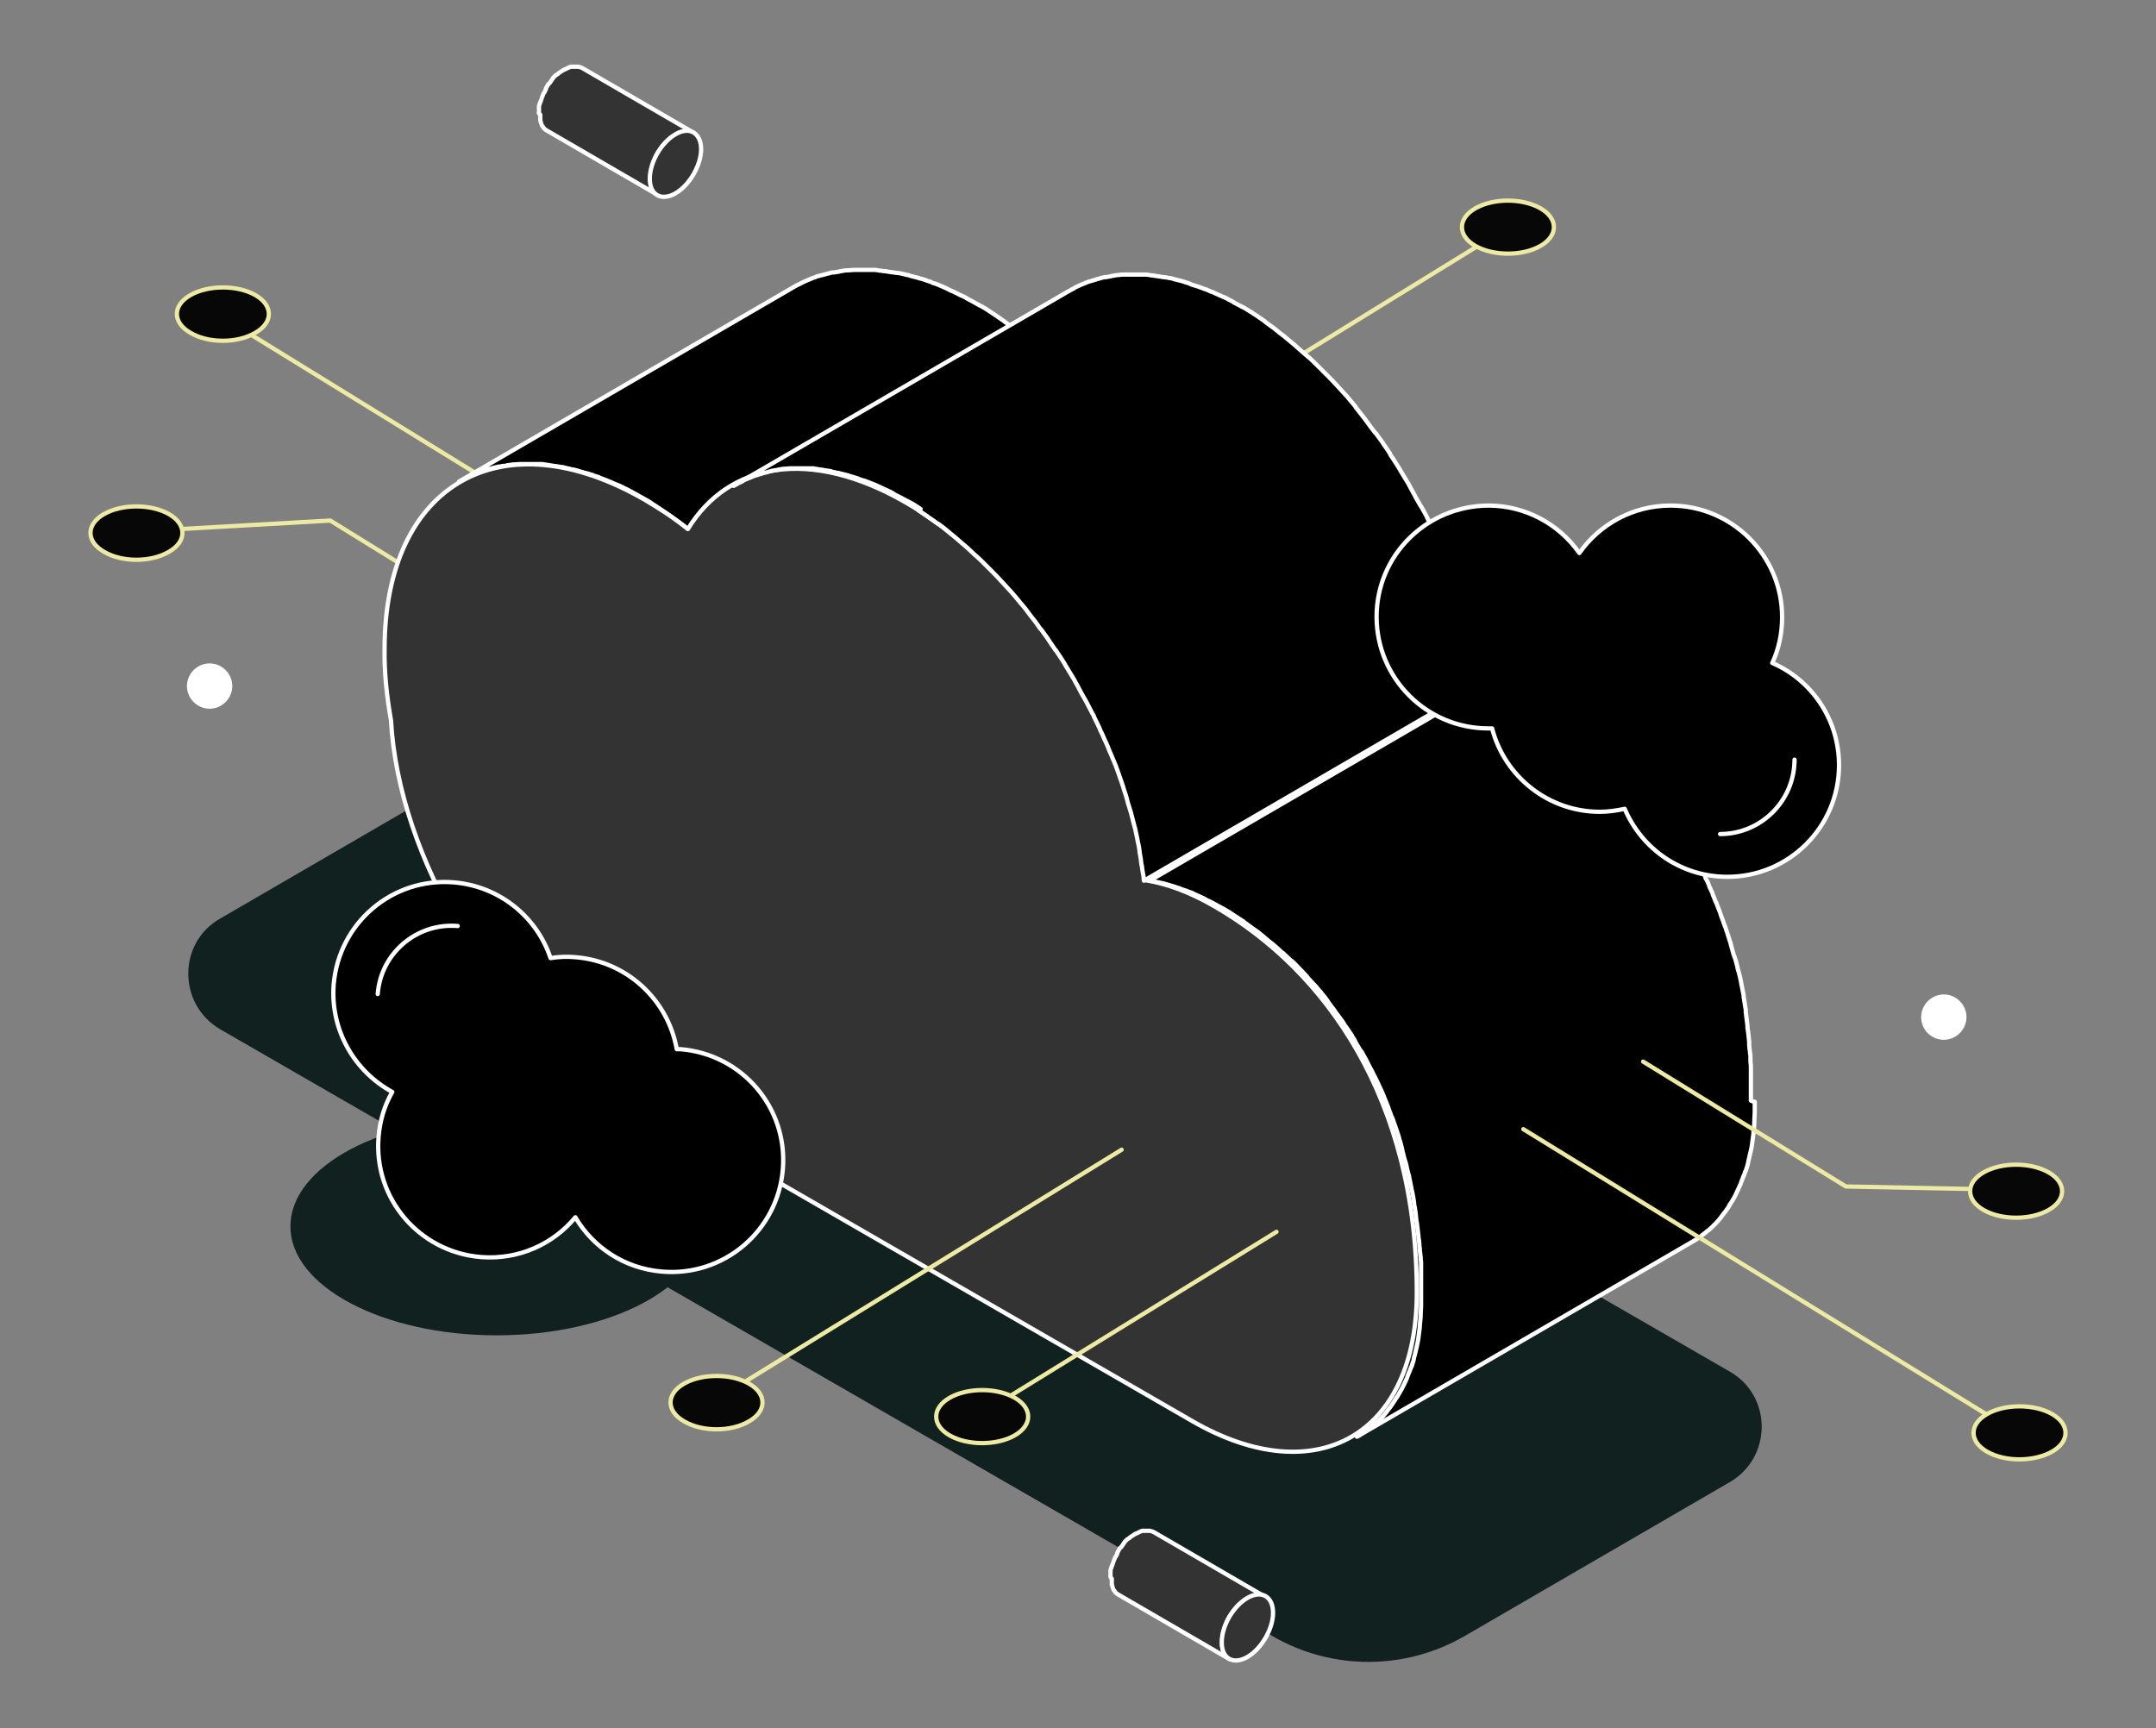
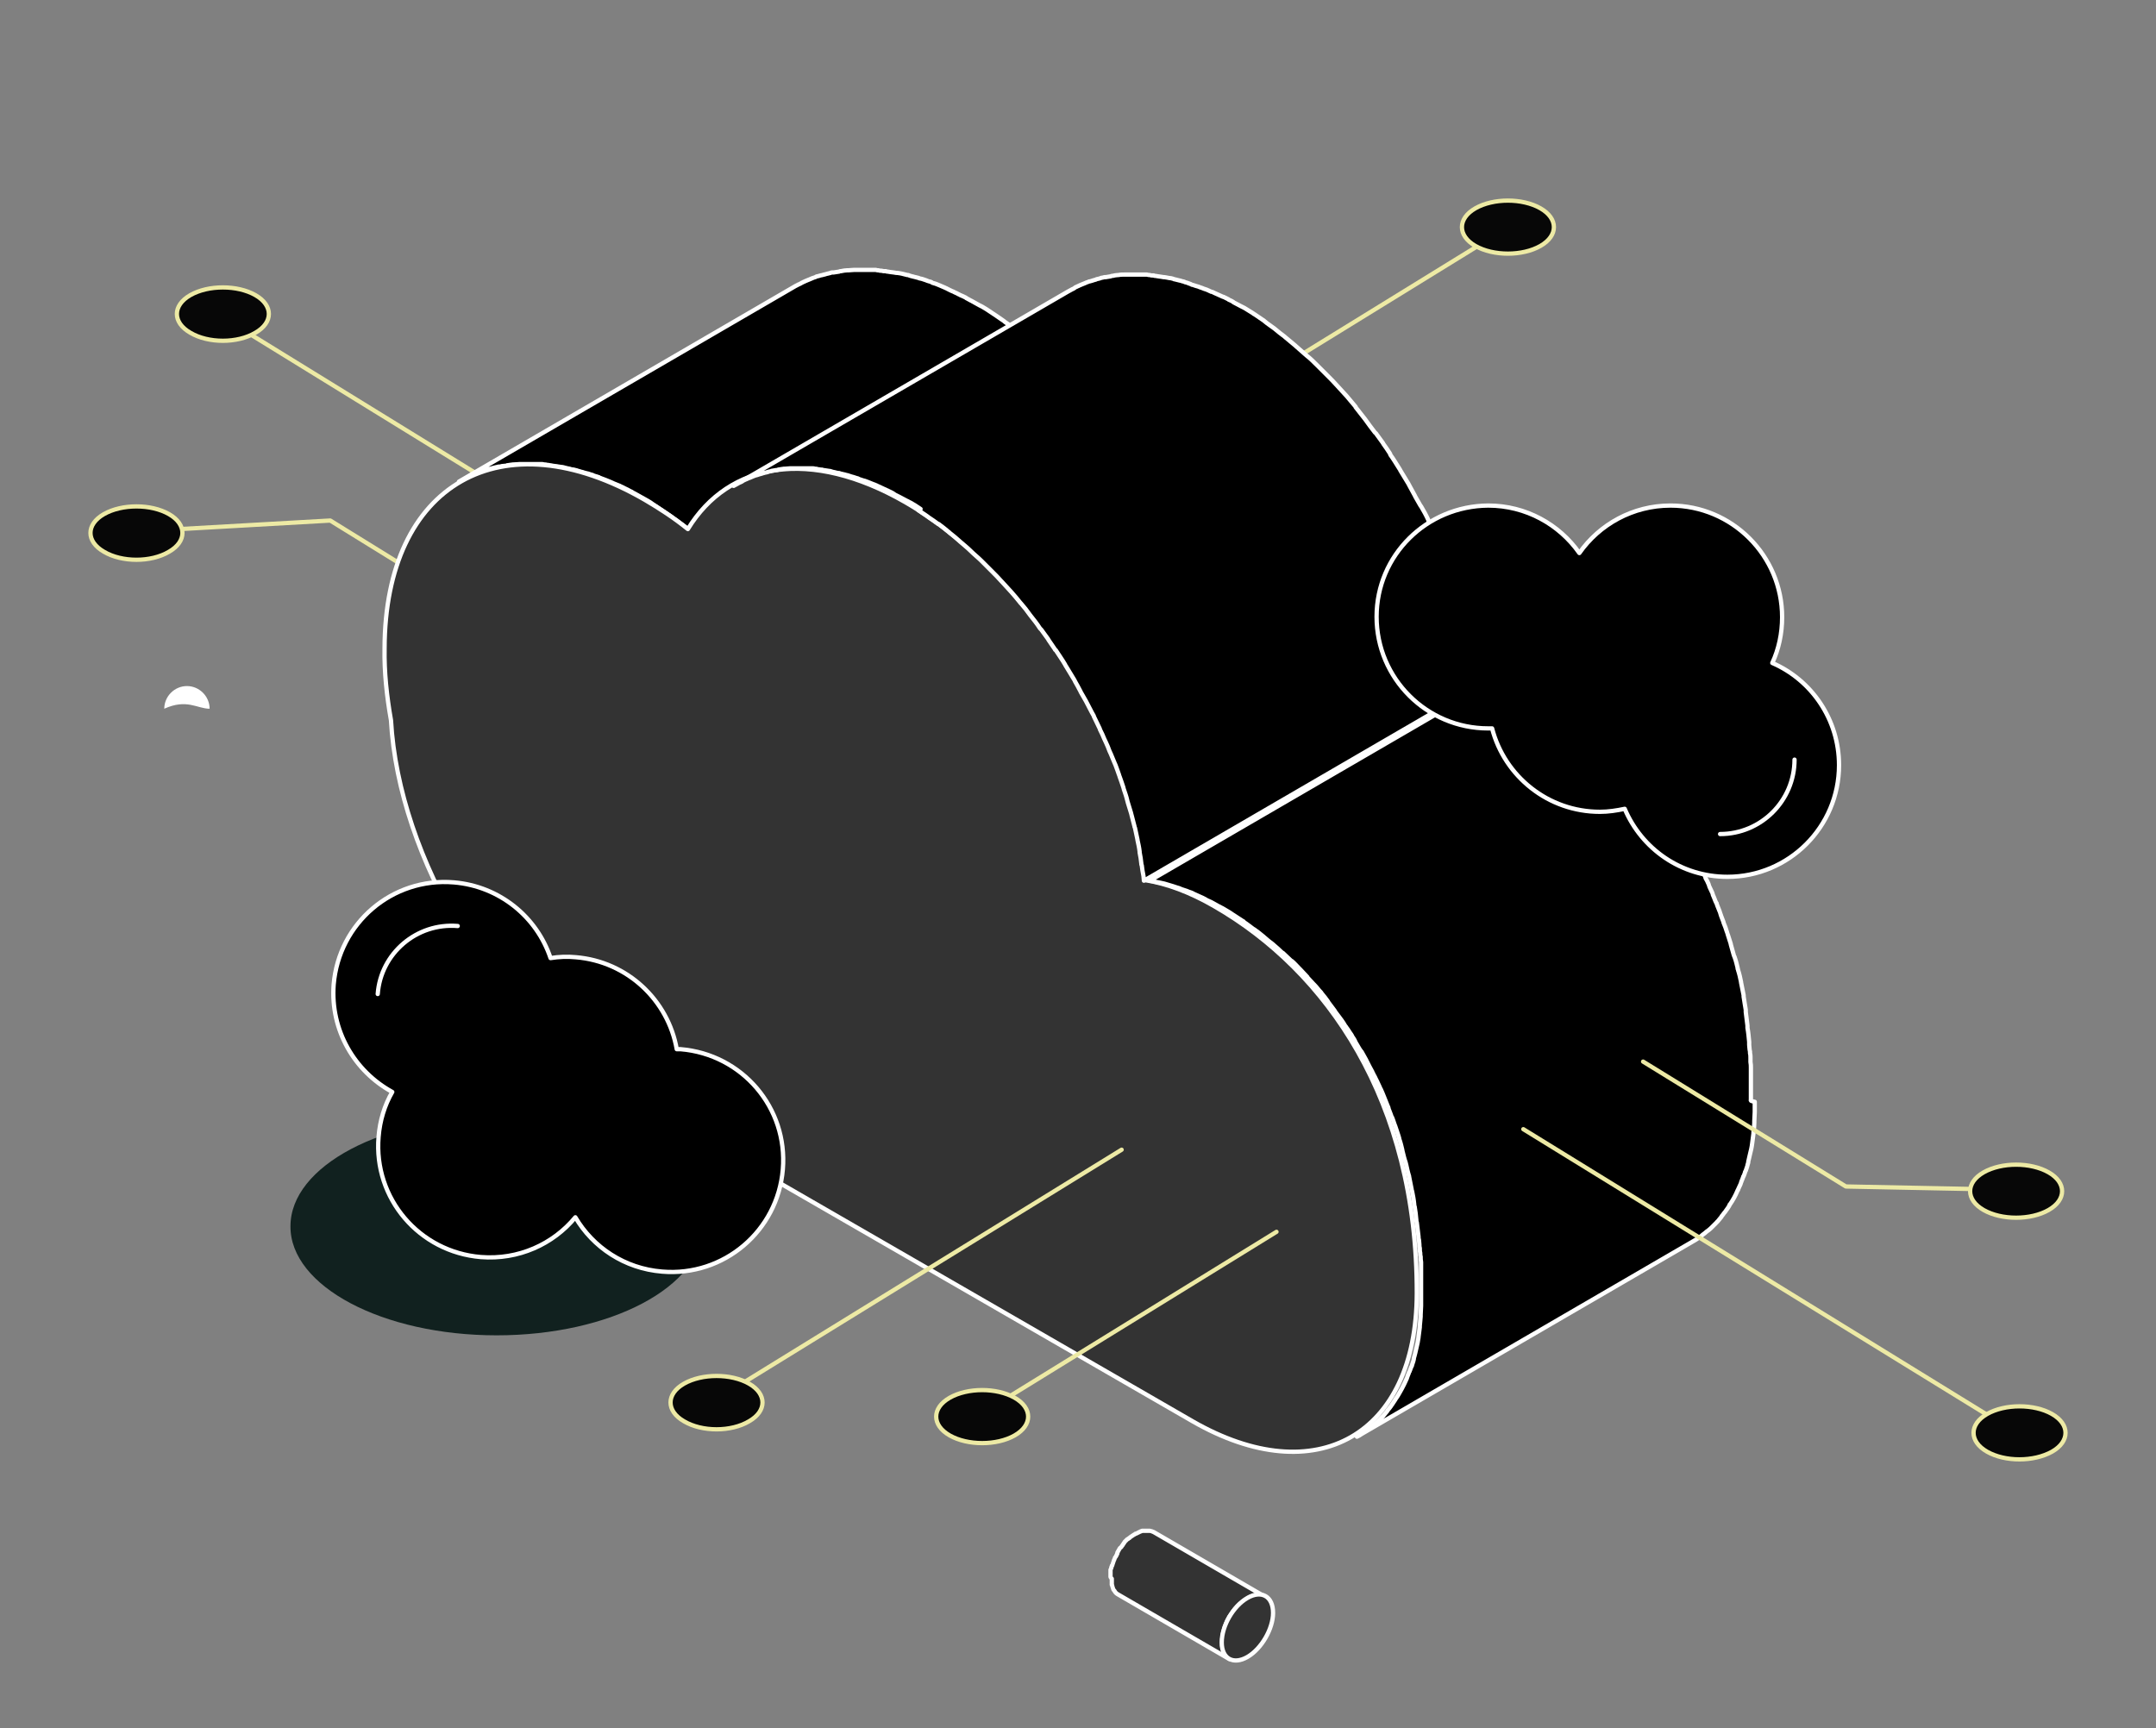
<svg xmlns="http://www.w3.org/2000/svg" version="1.1" id="Layer_1" x="0px" y="0px" viewBox="0 0 504 404" style="enable-background:new 0 0 504 404;" xml:space="preserve">
  <rect x="0" y="0" width="504" height="404" fill="#808080" stroke="none" />
  <style type="text/css">
	.st0{fill:none;stroke:#EDEAA5;stroke-linecap:round;stroke-linejoin:round;}
	.st1{fill:#070707;stroke:#EDEAA5;stroke-linecap:round;stroke-linejoin:round;}
	.st2{fill:#11211F;}
	.st3{stroke:#FFFFFF;stroke-linecap:round;stroke-linejoin:round;}
	.st4{fill:#333333;stroke:#FFFFFF;stroke-linecap:round;stroke-linejoin:round;}
	.st5{fill:none;stroke:#FFFFFF;stroke-linecap:round;stroke-linejoin:round;}
	.st6{fill:#FFFFFF;}
</style>
  <g>
    <path class="st0" d="M124.6,151l-47.4-29.3l-35.2,2" />
    <path class="st1" d="M39.5,129c4.2-2.4,4.2-6.4,0-8.8c-4.2-2.4-11-2.4-15.2,0c-4.2,2.4-4.2,6.4,0,8.8   C28.5,131.5,35.3,131.5,39.5,129z" />
    <path class="st0" d="M56.8,77.1l154.2,95" />
    <path class="st1" d="M59.7,77.8c4.2-2.4,4.2-6.4,0-8.8c-4.2-2.4-11-2.4-15.2,0c-4.2,2.4-4.2,6.4,0,8.8   C48.7,80.3,55.5,80.3,59.7,77.8z" />
-     <path class="st2" d="M51.4,214.8l62-36c13.8-8,30.9-8.1,44.8-0.1l246.2,142c9.9,5.7,9.9,20,0,25.8l-62,36   c-13.8,8-30.9,8.1-44.8,0.1l-246.2-142C41.6,234.8,41.5,220.5,51.4,214.8L51.4,214.8z" />
    <path class="st2" d="M116.1,312.2c26.6,0,48.2-11.4,48.2-25.5c0-14.1-21.6-25.5-48.2-25.5c-26.6,0-48.2,11.4-48.2,25.5   C67.8,300.7,89.4,312.2,116.1,312.2z" />
    <path class="st3" d="M238.9,78.2c-0.6-0.4-1.1-0.9-1.7-1.3c-0.1-0.1-0.2-0.2-0.4-0.3c-0.5-0.4-1-0.7-1.4-1   c-0.3-0.2-0.6-0.4-0.8-0.6c-0.1-0.1-0.2-0.1-0.3-0.2c-0.4-0.3-0.9-0.6-1.3-0.9c-0.3-0.2-0.6-0.4-0.9-0.6c-0.1-0.1-0.2-0.1-0.3-0.2   c-0.4-0.3-0.8-0.5-1.2-0.8c-0.3-0.2-0.7-0.4-1-0.6c-0.2-0.1-0.4-0.2-0.6-0.3c-0.6-0.3-1.2-0.7-1.8-1c0,0-0.1-0.1-0.2-0.1   c-0.4-0.2-0.7-0.4-1.1-0.6c0,0-0.1,0-0.1-0.1c-0.4-0.2-0.8-0.4-1.3-0.6c0,0-0.1,0-0.2-0.1c-0.1-0.1-0.3-0.1-0.4-0.2   c-0.3-0.2-0.7-0.3-1-0.5c-0.2-0.1-0.3-0.1-0.5-0.2c-0.1-0.1-0.3-0.1-0.4-0.2c-0.2-0.1-0.4-0.2-0.6-0.3c-0.1-0.1-0.3-0.1-0.4-0.2   c-0.5-0.2-0.9-0.4-1.4-0.6c-0.5-0.2-0.9-0.4-1.4-0.5c-0.1,0-0.3-0.1-0.4-0.2c-0.2-0.1-0.4-0.2-0.6-0.2c-0.1,0-0.2-0.1-0.3-0.1   c-0.2-0.1-0.3-0.1-0.5-0.2c-0.3-0.1-0.6-0.2-0.9-0.3c-0.2,0-0.3-0.1-0.5-0.1c-0.1,0-0.1,0-0.2-0.1c-0.3-0.1-0.5-0.1-0.8-0.2   c-0.1,0-0.3-0.1-0.4-0.1c-0.4-0.1-0.9-0.2-1.3-0.4c0,0,0,0,0,0c0,0-0.1,0-0.2,0c-0.4-0.1-0.8-0.2-1.2-0.3c-0.2,0-0.3-0.1-0.5-0.1   c-0.2,0-0.4-0.1-0.7-0.1c-0.1,0-0.1,0-0.2,0c-0.2,0-0.4-0.1-0.6-0.1c-0.3,0-0.5-0.1-0.8-0.1c-0.2,0-0.4-0.1-0.6-0.1   c-0.1,0-0.3,0-0.4-0.1c-0.1,0-0.2,0-0.3,0c-0.2,0-0.4,0-0.7-0.1c-0.2,0-0.5,0-0.7-0.1c-0.2,0-0.4,0-0.7-0.1c-0.1,0-0.3,0-0.4,0   c-0.1,0-0.2,0-0.3,0c-0.3,0-0.5,0-0.8,0c-0.2,0-0.4,0-0.6,0c-0.3,0-0.5,0-0.8,0c-0.1,0-0.3,0-0.4,0c-0.1,0-0.1,0-0.2,0   c-0.4,0-0.7,0-1.1,0c-0.1,0-0.2,0-0.4,0c-0.5,0-1,0.1-1.4,0.1c0,0,0,0-0.1,0c-0.1,0-0.1,0-0.2,0c-0.4,0-0.9,0.1-1.4,0.2   c-0.1,0-0.3,0-0.4,0.1c-0.4,0.1-0.9,0.1-1.3,0.2c-0.1,0-0.1,0-0.2,0c0,0,0,0-0.1,0c-0.1,0-0.3,0-0.4,0.1c-0.3,0.1-0.5,0.1-0.8,0.2   c-0.1,0-0.3,0.1-0.4,0.1c-0.2,0.1-0.5,0.1-0.7,0.2c-0.2,0-0.3,0.1-0.5,0.1c-0.2,0.1-0.4,0.1-0.7,0.2c-0.2,0-0.3,0.1-0.5,0.2   c-0.1,0-0.2,0.1-0.3,0.1c-0.1,0-0.2,0.1-0.3,0.1c-0.2,0.1-0.5,0.2-0.7,0.3c-0.2,0.1-0.3,0.1-0.5,0.2c-0.2,0.1-0.5,0.2-0.7,0.3   c-0.1,0.1-0.3,0.1-0.4,0.2c-0.3,0.1-0.5,0.3-0.8,0.4c-0.1,0.1-0.3,0.1-0.4,0.2c-0.4,0.2-0.8,0.4-1.1,0.6l-78.1,45.4   c0.4-0.2,0.7-0.4,1.1-0.6c0.1-0.1,0.3-0.1,0.4-0.2c0.3-0.1,0.5-0.3,0.8-0.4c0.1-0.1,0.3-0.1,0.4-0.2c0.2-0.1,0.5-0.2,0.7-0.3   c0.2-0.1,0.3-0.1,0.5-0.2c0.2-0.1,0.5-0.2,0.7-0.3c0.2-0.1,0.4-0.1,0.6-0.2c0.2,0,0.3-0.1,0.5-0.2c0.2-0.1,0.4-0.1,0.7-0.2   c0.2,0,0.3-0.1,0.5-0.1c0.2-0.1,0.5-0.1,0.7-0.2c0.1,0,0.3-0.1,0.4-0.1c0.3-0.1,0.5-0.1,0.8-0.2c0.1,0,0.3-0.1,0.4-0.1   c0.1,0,0.2,0,0.3,0c0.4-0.1,0.9-0.2,1.3-0.2c0.1,0,0.3,0,0.4-0.1c0.4-0.1,0.9-0.1,1.4-0.2c0.1,0,0.2,0,0.2,0c0.5,0,1-0.1,1.4-0.1   c0.1,0,0.2,0,0.4,0c0.4,0,0.7,0,1.1,0c0.2,0,0.4,0,0.6,0c0.3,0,0.5,0,0.8,0c0.2,0,0.4,0,0.6,0c0.3,0,0.5,0,0.8,0c0.2,0,0.4,0,0.7,0   s0.4,0,0.7,0.1c0.2,0,0.5,0,0.7,0.1c0.2,0,0.4,0,0.7,0.1c0.2,0,0.5,0.1,0.7,0.1c0.2,0,0.4,0.1,0.6,0.1c0.3,0,0.5,0.1,0.8,0.1   c0.2,0,0.4,0.1,0.6,0.1c0.3,0,0.6,0.1,0.9,0.2c0.2,0,0.3,0.1,0.5,0.1c0.4,0.1,0.8,0.2,1.2,0.3c0.1,0,0.1,0,0.2,0   c0.4,0.1,0.9,0.2,1.4,0.4c0.1,0,0.3,0.1,0.4,0.1c0.3,0.1,0.6,0.2,1,0.3c0.2,0,0.3,0.1,0.5,0.1c0.3,0.1,0.6,0.2,0.9,0.3   c0.2,0,0.3,0.1,0.5,0.2c0.3,0.1,0.6,0.2,1,0.3c0.1,0,0.3,0.1,0.4,0.2c0.9,0.3,1.8,0.7,2.8,1.1c0.1,0.1,0.3,0.1,0.4,0.2   c0.3,0.1,0.7,0.3,1,0.4c0.2,0.1,0.3,0.1,0.5,0.2c0.3,0.2,0.7,0.3,1,0.5c0.1,0.1,0.3,0.1,0.4,0.2c0.5,0.2,0.9,0.5,1.4,0.7   c0,0,0.1,0,0.1,0.1c0.4,0.2,0.8,0.4,1.3,0.7c0.6,0.3,1.2,0.7,1.8,1c0.5,0.3,1.1,0.6,1.6,1c0.4,0.3,0.8,0.5,1.2,0.8   c0.4,0.3,0.8,0.5,1.2,0.8c0.4,0.3,0.9,0.6,1.3,0.9c0.4,0.3,0.8,0.5,1.1,0.8c0.5,0.3,1,0.7,1.4,1c0.7,0.5,1.4,1,2.1,1.6L238.9,78.2   L238.9,78.2z" />
    <path class="st4" d="M211.6,117.4c28.6,16.5,52.3,54.4,56.2,88.4c5,0.8,10.4,2.8,16.1,6.1c26.2,15.1,47.4,45.4,47.3,90.5   c-0.1,33.1-23.5,46.5-52.4,29.9l-135.5-78.2c-27.6-15.9-50.1-53.5-51.9-85.7c-1-5.7-1.6-11.3-1.5-16.8   c0.1-38.5,27.4-54.1,60.9-34.7c3.4,2,6.8,4.2,10,6.8C170.4,108,189.5,104.7,211.6,117.4z" />
    <path class="st0" d="M252.3,114.9l94.3-58.1" />
    <path class="st1" d="M360.1,57.5c4.2-2.4,4.2-6.4,0-8.8s-11-2.4-15.2,0c-4.2,2.4-4.2,6.4,0,8.8C349.1,59.9,355.9,59.9,360.1,57.5z" />
    <path class="st3" d="M214.7,119.3c0.7,0.5,1.5,1,2.2,1.5c0,0,0.1,0.1,0.1,0.1c0.8,0.5,1.6,1.1,2.3,1.6c0,0,0,0,0.1,0   c0.8,0.6,1.6,1.2,2.4,1.9c0,0,0.1,0,0.1,0.1c0.8,0.6,1.6,1.3,2.4,2c0,0,0.1,0.1,0.1,0.1c0.8,0.7,1.7,1.4,2.5,2.2c0,0,0,0,0,0   c0.8,0.8,1.7,1.5,2.5,2.3c0,0,0,0,0,0c0.8,0.8,1.6,1.6,2.4,2.4c0,0,0.1,0.1,0.1,0.1c0.8,0.8,1.5,1.5,2.2,2.3c0,0,0,0,0.1,0.1   c0.7,0.8,1.5,1.6,2.2,2.4c0.7,0.8,1.4,1.6,2.1,2.5c0,0,0,0.1,0.1,0.1c0.8,0.9,1.5,1.8,2.2,2.8c0,0,0,0,0,0c0.8,1,1.6,2,2.3,3.1   c0.1,0.1,0.2,0.2,0.3,0.3c0.5,0.7,1.1,1.5,1.6,2.2c0,0.1,0.1,0.1,0.1,0.2c0.5,0.7,1,1.5,1.5,2.2c0,0.1,0.1,0.2,0.2,0.2   c0.7,1.1,1.5,2.2,2.2,3.4c0,0.1,0.1,0.2,0.1,0.2c0.7,1.1,1.3,2.2,2,3.3c0.1,0.1,0.1,0.2,0.2,0.4c0.4,0.7,0.8,1.4,1.2,2.2   c0.1,0.1,0.1,0.3,0.2,0.4c0.4,0.7,0.8,1.4,1.2,2.1c0,0.1,0.1,0.1,0.1,0.2c0.6,1.1,1.1,2.2,1.7,3.2c0,0,0,0.1,0,0.1   c0.5,1,0.9,1.9,1.4,2.9c0,0,0,0.1,0,0.1c0.4,0.8,0.8,1.6,1.1,2.4c0.1,0.1,0.1,0.3,0.2,0.4c0.4,0.8,0.7,1.6,1,2.4   c0.1,0.1,0.1,0.3,0.2,0.4c0.3,0.8,0.7,1.6,1,2.4c0,0.1,0.1,0.2,0.1,0.2c0.3,0.8,0.6,1.6,0.9,2.5c0,0.1,0.1,0.2,0.1,0.3   c0.3,0.8,0.6,1.7,0.9,2.6c0,0.1,0.1,0.3,0.1,0.4c0.3,0.9,0.6,1.7,0.8,2.6c0,0.1,0.1,0.3,0.1,0.4c0.3,0.9,0.5,1.7,0.8,2.6   c0,0.1,0.1,0.3,0.1,0.4c0.2,0.9,0.5,1.8,0.7,2.7c0,0.1,0,0.2,0.1,0.3c0.2,0.9,0.4,1.8,0.6,2.8c0,0,0,0.1,0,0.1   c0.2,0.9,0.4,1.8,0.5,2.7c0,0.1,0,0.1,0,0.2c0.2,0.9,0.3,1.7,0.4,2.6c0,0.1,0,0.3,0.1,0.4c0.1,0.8,0.2,1.6,0.4,2.5   c0,0.4,0.1,0.7,0.1,1.1l78.1-45.4c0-0.3-0.1-0.6-0.1-0.8c0-0.1,0-0.1,0-0.2c-0.1-0.8-0.2-1.6-0.4-2.5c0,0,0-0.1,0-0.2   c0-0.1,0-0.2,0-0.2c-0.1-0.9-0.3-1.7-0.4-2.6c0,0,0,0,0-0.1c0,0,0-0.1,0-0.2c-0.2-0.9-0.4-1.8-0.5-2.7c0,0,0-0.1,0-0.1c0,0,0,0,0,0   c-0.2-0.9-0.4-1.8-0.6-2.8c0-0.1,0-0.1,0-0.2c0,0,0-0.1,0-0.1c-0.2-0.9-0.5-1.8-0.7-2.7c0-0.1,0-0.2-0.1-0.2c0,0,0-0.1,0-0.2   c-0.2-0.9-0.5-1.7-0.8-2.6c0-0.1,0-0.1-0.1-0.2s0-0.1-0.1-0.2c-0.3-0.9-0.5-1.7-0.8-2.6c0-0.1,0-0.1,0-0.2c0-0.1-0.1-0.2-0.1-0.3   c-0.3-0.8-0.6-1.7-0.9-2.6c0,0,0,0,0-0.1c0-0.1,0-0.1-0.1-0.2c-0.3-0.8-0.6-1.6-0.9-2.5c0,0,0-0.1-0.1-0.2c0,0,0,0,0-0.1   c-0.3-0.8-0.6-1.6-1-2.4c0-0.1-0.1-0.2-0.1-0.3c0-0.1-0.1-0.1-0.1-0.2c-0.3-0.8-0.7-1.6-1-2.4c0,0,0-0.1-0.1-0.2   c0-0.1-0.1-0.2-0.1-0.3c-0.4-0.8-0.7-1.6-1.1-2.4c0,0,0,0,0,0s0,0,0-0.1c-0.4-1-0.9-1.9-1.4-2.9c0,0,0,0,0-0.1c0,0,0,0,0,0   c-0.5-1.1-1.1-2.2-1.7-3.2c0,0,0,0,0,0c0,0,0-0.1-0.1-0.1c-0.4-0.7-0.8-1.4-1.2-2.1c-0.1-0.1-0.1-0.3-0.2-0.4   c-0.4-0.7-0.8-1.5-1.2-2.2c0-0.1-0.1-0.1-0.1-0.2c0,0-0.1-0.1-0.1-0.2c-0.7-1.1-1.3-2.2-2-3.3c0-0.1-0.1-0.2-0.1-0.2   c-0.7-1.1-1.4-2.3-2.2-3.4c0,0,0,0,0-0.1c0-0.1-0.1-0.1-0.1-0.2c-0.5-0.8-1-1.5-1.5-2.2c0,0-0.1-0.1-0.1-0.2   c-0.5-0.7-1.1-1.5-1.6-2.2c0-0.1-0.1-0.1-0.2-0.2c0,0-0.1-0.1-0.1-0.1c-0.8-1-1.5-2-2.3-3.1c0,0,0,0,0,0c-0.7-0.9-1.5-1.9-2.2-2.8   c0,0,0,0,0,0s0,0,0-0.1c-0.7-0.8-1.4-1.7-2.1-2.5c-0.7-0.8-1.5-1.6-2.2-2.4c0,0,0,0,0,0c-0.7-0.8-1.5-1.6-2.2-2.3c0,0,0,0-0.1-0.1   c0,0,0,0,0,0c-0.8-0.8-1.6-1.6-2.4-2.4c0,0,0,0,0,0c-0.8-0.8-1.6-1.6-2.5-2.3c0,0,0,0,0,0c-0.8-0.7-1.7-1.5-2.5-2.2c0,0,0,0,0,0   c0,0,0,0-0.1-0.1c-0.8-0.7-1.6-1.3-2.4-2c0,0,0,0,0,0c0,0,0,0-0.1-0.1c-0.8-0.6-1.6-1.2-2.4-1.9c0,0,0,0,0,0   c-0.8-0.6-1.6-1.1-2.3-1.7c0,0,0,0-0.1-0.1c0,0,0,0,0,0c-0.7-0.5-1.5-1-2.2-1.5c-0.1,0-0.1-0.1-0.2-0.1c0,0-0.1,0-0.1-0.1   c-0.7-0.4-1.4-0.9-2.1-1.3c-0.1,0-0.1-0.1-0.2-0.1c-0.2-0.1-0.4-0.2-0.6-0.3c-0.6-0.3-1.1-0.6-1.7-0.9c0,0-0.1,0-0.1-0.1   c-0.3-0.2-0.7-0.4-1-0.5c0,0-0.1,0-0.1-0.1c-0.4-0.2-0.8-0.4-1.2-0.6c0,0-0.1,0-0.1,0c-0.7-0.3-1.3-0.6-2-0.9   c-0.1,0-0.1-0.1-0.2-0.1c-0.2-0.1-0.4-0.2-0.6-0.2c-0.1-0.1-0.3-0.1-0.4-0.2c-0.4-0.2-0.9-0.4-1.3-0.5c-0.4-0.2-0.9-0.3-1.3-0.5   c-0.1,0-0.3-0.1-0.4-0.1c-0.2-0.1-0.4-0.1-0.6-0.2c-0.1,0-0.2-0.1-0.3-0.1c-0.2,0-0.3-0.1-0.5-0.2c-0.3-0.1-0.6-0.2-0.8-0.3   c-0.1,0-0.3-0.1-0.4-0.1c-0.1,0-0.1,0-0.2-0.1c-0.2-0.1-0.5-0.1-0.7-0.2c-0.1,0-0.2-0.1-0.4-0.1c-0.4-0.1-0.8-0.2-1.2-0.3   c0,0,0,0,0,0c-0.1,0-0.2,0-0.3-0.1c-0.3-0.1-0.7-0.2-1-0.2c-0.2,0-0.3-0.1-0.5-0.1c-0.2,0-0.4-0.1-0.6-0.1c-0.1,0-0.1,0-0.2,0   c-0.2,0-0.4-0.1-0.6-0.1c-0.2,0-0.5-0.1-0.7-0.1c-0.2,0-0.4-0.1-0.6-0.1c-0.1,0-0.3,0-0.4-0.1c-0.1,0-0.2,0-0.3,0   c-0.2,0-0.4,0-0.6-0.1c-0.2,0-0.4,0-0.7-0.1c-0.2,0-0.4,0-0.6,0c-0.1,0-0.2,0-0.4,0c-0.1,0-0.2,0-0.3,0c-0.2,0-0.5,0-0.7,0   c-0.2,0-0.4,0-0.6,0c-0.2,0-0.5,0-0.7,0c-0.1,0-0.3,0-0.4,0c-0.1,0-0.1,0-0.2,0c-0.3,0-0.7,0-1,0c-0.1,0-0.3,0-0.4,0   c-0.4,0-0.9,0-1.3,0.1h0c0,0-0.1,0-0.1,0c-0.4,0-0.9,0.1-1.3,0.2c-0.1,0-0.3,0-0.4,0.1c-0.4,0.1-0.8,0.1-1.2,0.2   c-0.1,0-0.1,0-0.2,0c0,0-0.1,0-0.1,0c-0.1,0-0.3,0.1-0.4,0.1c-0.2,0-0.5,0.1-0.7,0.2c-0.1,0-0.3,0.1-0.4,0.1   c-0.2,0-0.4,0.1-0.6,0.2c-0.1,0-0.3,0.1-0.4,0.1c-0.2,0.1-0.4,0.1-0.6,0.2c-0.1,0-0.3,0.1-0.4,0.1c-0.1,0-0.2,0-0.3,0.1   c-0.1,0-0.2,0.1-0.3,0.1c-0.2,0.1-0.5,0.2-0.7,0.3c-0.2,0.1-0.3,0.1-0.5,0.2c-0.2,0.1-0.5,0.2-0.7,0.3c-0.1,0.1-0.3,0.1-0.4,0.2   c-0.3,0.1-0.5,0.2-0.7,0.4c-0.1,0.1-0.2,0.1-0.4,0.2c-0.4,0.2-0.7,0.4-1.1,0.6l-78.1,45.4c0.4-0.2,0.7-0.4,1.1-0.6   c0.1-0.1,0.2-0.1,0.4-0.2c0.2-0.1,0.5-0.2,0.7-0.4c0.1-0.1,0.3-0.1,0.4-0.2c0.2-0.1,0.5-0.2,0.7-0.3c0.1-0.1,0.3-0.1,0.5-0.2   c0.2-0.1,0.5-0.2,0.7-0.3c0.2-0.1,0.3-0.1,0.5-0.2c0.1,0,0.3-0.1,0.4-0.1c0.2-0.1,0.4-0.1,0.6-0.2c0.1,0,0.3-0.1,0.4-0.1   c0.2-0.1,0.4-0.1,0.6-0.2c0.1,0,0.3-0.1,0.4-0.1c0.2,0,0.4-0.1,0.7-0.2c0.1,0,0.3-0.1,0.4-0.1c0.1,0,0.2,0,0.3-0.1   c0.4-0.1,0.8-0.1,1.2-0.2c0.1,0,0.3,0,0.4-0.1c0.4-0.1,0.9-0.1,1.3-0.2c0.1,0,0.1,0,0.2,0c0.4,0,0.9-0.1,1.3-0.1c0.1,0,0.3,0,0.4,0   c0.3,0,0.7,0,1,0c0.2,0,0.4,0,0.6,0c0.2,0,0.5,0,0.7,0c0.2,0,0.4,0,0.6,0c0.2,0,0.5,0,0.7,0c0.2,0,0.4,0,0.6,0c0.2,0,0.4,0,0.6,0   c0.2,0,0.4,0,0.7,0.1c0.2,0,0.4,0,0.6,0.1c0.2,0,0.5,0.1,0.7,0.1c0.2,0,0.4,0,0.6,0.1c0.2,0,0.5,0.1,0.7,0.1c0.2,0,0.4,0.1,0.6,0.1   c0.3,0,0.5,0.1,0.8,0.2c0.2,0,0.3,0.1,0.5,0.1c0.3,0.1,0.7,0.2,1,0.2c0.1,0,0.2,0,0.3,0.1c0.4,0.1,0.8,0.2,1.3,0.3   c0.1,0,0.2,0.1,0.4,0.1c0.3,0.1,0.6,0.2,0.9,0.3c0.1,0,0.3,0.1,0.4,0.1c0.3,0.1,0.6,0.2,0.9,0.3c0.2,0,0.3,0.1,0.5,0.2   c0.3,0.1,0.6,0.2,0.9,0.3c0.1,0,0.3,0.1,0.4,0.1c0.9,0.3,1.7,0.7,2.6,1c0.1,0.1,0.3,0.1,0.4,0.2c0.3,0.1,0.6,0.3,0.9,0.4   c0.1,0.1,0.3,0.1,0.4,0.2c0.3,0.1,0.6,0.3,0.9,0.4c0.1,0.1,0.3,0.1,0.4,0.2c0.4,0.2,0.9,0.4,1.3,0.7c0,0,0.1,0,0.1,0.1   c0.4,0.2,0.8,0.4,1.2,0.6c0.6,0.3,1.1,0.6,1.7,0.9c0.3,0.1,0.5,0.3,0.8,0.4c0.7,0.4,1.4,0.8,2.1,1.3c0.1,0.1,0.2,0.1,0.3,0.2H214.7   z" />
    <path class="st3" d="M409.3,257.2c0,0,0-0.1,0-0.1c0-0.7,0-1.5,0-2.2c0-0.2,0-0.5,0-0.7c0-0.5,0-1,0-1.5c0,0,0-0.1,0-0.2   c0-0.2,0-0.4,0-0.7c0-0.4,0-0.9,0-1.3c0-0.3,0-0.6,0-0.9c0-0.4,0-0.8-0.1-1.3c0-0.1,0-0.2,0-0.3c0-0.2,0-0.4,0-0.6   c0-0.4,0-0.8-0.1-1.1c0-0.3,0-0.6-0.1-0.9c0-0.4-0.1-0.7-0.1-1.1c0-0.1,0-0.3,0-0.4c0-0.1,0-0.2,0-0.3c-0.1-1.1-0.2-2.2-0.4-3.3   c0-0.1,0-0.1,0-0.2c0-0.1,0-0.2,0-0.3c-0.1-1.1-0.3-2.1-0.4-3.2c0-0.1,0-0.1,0-0.2c0-0.1,0-0.2,0-0.3c-0.2-1-0.3-2-0.5-3.1   c0,0,0-0.1,0-0.1c0-0.1,0-0.2,0-0.2c-0.2-1-0.4-2-0.6-3c0,0,0,0,0-0.1c0,0,0,0,0,0c-0.2-1-0.4-1.9-0.7-2.8c0-0.1,0-0.2-0.1-0.3   c0-0.1,0-0.1,0-0.2c-0.2-0.8-0.4-1.7-0.7-2.5c0-0.1,0-0.1-0.1-0.2c0-0.1-0.1-0.2-0.1-0.3c-0.2-0.8-0.5-1.7-0.7-2.5c0,0,0,0,0,0   c0,0,0,0,0-0.1c-0.2-0.7-0.5-1.5-0.7-2.2c0-0.1-0.1-0.2-0.1-0.3c0-0.1-0.1-0.2-0.1-0.3c-0.2-0.7-0.5-1.5-0.8-2.2c0,0,0,0,0,0   c0,0,0-0.1,0-0.1c-0.2-0.6-0.5-1.2-0.7-1.9c0-0.1-0.1-0.2-0.1-0.3c0-0.1-0.1-0.2-0.1-0.3c-0.2-0.5-0.4-1-0.6-1.5   c0-0.1-0.1-0.2-0.1-0.4c0,0,0-0.1-0.1-0.1c-0.3-0.6-0.5-1.3-0.8-1.9c0,0,0,0,0-0.1c0-0.1-0.1-0.2-0.1-0.3c-0.2-0.5-0.5-1-0.7-1.5   c0-0.1-0.1-0.2-0.1-0.3c0-0.1-0.1-0.2-0.1-0.3c-0.2-0.5-0.4-0.9-0.7-1.4c0-0.1-0.1-0.2-0.1-0.3c0,0,0-0.1,0-0.1   c-0.4-0.8-0.8-1.6-1.2-2.3c0-0.1-0.1-0.1-0.1-0.2c0-0.1-0.1-0.1-0.1-0.2c-0.3-0.6-0.7-1.2-1-1.8c0,0,0-0.1-0.1-0.1   c-0.3-0.6-0.6-1.1-1-1.6c0-0.1-0.1-0.2-0.1-0.2c0-0.1-0.1-0.2-0.2-0.3c-0.3-0.5-0.6-0.9-0.8-1.4c-0.1-0.1-0.1-0.2-0.2-0.4   c-0.4-0.6-0.7-1.1-1.1-1.6c0,0,0-0.1-0.1-0.1c-0.1-0.1-0.1-0.2-0.2-0.3c-0.3-0.5-0.6-0.9-0.9-1.4c-0.1-0.1-0.2-0.3-0.3-0.4   c-0.4-0.5-0.8-1.1-1.2-1.6c0,0,0,0,0,0c0,0-0.1-0.1-0.1-0.1c-0.5-0.7-1-1.3-1.5-2c0,0-0.1-0.1-0.1-0.1c0,0,0,0,0,0   c-0.5-0.6-0.9-1.2-1.4-1.8c0-0.1-0.1-0.1-0.2-0.2c0-0.1-0.1-0.1-0.1-0.2c-0.4-0.5-0.9-1.1-1.4-1.6c0,0,0,0,0-0.1   c0,0-0.1-0.1-0.1-0.1c-0.5-0.5-0.9-1-1.4-1.5c0-0.1-0.1-0.1-0.2-0.2c0,0,0,0-0.1-0.1c-0.5-0.5-1-1.1-1.5-1.6c0,0-0.1-0.1-0.1-0.2   c0,0-0.1-0.1-0.2-0.1c-0.6-0.6-1.1-1.1-1.7-1.7c0,0-0.1-0.1-0.1-0.1c0,0-0.1-0.1-0.2-0.1c-0.6-0.6-1.2-1.1-1.8-1.7c0,0,0,0,0,0   c0,0-0.1-0.1-0.1-0.1c-0.7-0.6-1.4-1.2-2-1.8c0,0,0,0,0,0c0,0-0.1,0-0.1-0.1c-0.7-0.6-1.4-1.2-2.1-1.7c0,0,0,0,0,0   c0,0-0.1,0-0.1-0.1c-0.7-0.6-1.5-1.1-2.2-1.7c0,0,0,0-0.1,0c0,0-0.1-0.1-0.1-0.1c-0.7-0.5-1.5-1.1-2.2-1.6c0,0-0.1,0-0.1-0.1   c0,0-0.1-0.1-0.1-0.1c-0.8-0.5-1.5-1-2.3-1.5c0,0-0.1,0-0.1-0.1c0,0-0.1-0.1-0.1-0.1c-0.8-0.5-1.5-1-2.3-1.4c0,0-0.1-0.1-0.1-0.1   c-0.2-0.1-0.4-0.2-0.6-0.4c-0.5-0.3-1-0.6-1.5-0.8c-0.1-0.1-0.2-0.1-0.3-0.2c-0.3-0.2-0.6-0.3-0.9-0.4c-0.3-0.1-0.5-0.3-0.8-0.4   c-0.1-0.1-0.3-0.1-0.4-0.2c-0.3-0.1-0.6-0.3-0.9-0.4c-0.2-0.1-0.4-0.2-0.6-0.3c-0.2-0.1-0.3-0.1-0.5-0.2c-0.3-0.1-0.6-0.3-0.9-0.4   c-0.2-0.1-0.4-0.2-0.5-0.2c-0.2-0.1-0.4-0.1-0.5-0.2c-0.3-0.1-0.6-0.2-0.9-0.3c-0.2-0.1-0.3-0.1-0.5-0.2c-0.2-0.1-0.4-0.1-0.6-0.2   c-0.3-0.1-0.6-0.2-0.9-0.3c-0.1,0-0.3-0.1-0.4-0.1c-0.2-0.1-0.4-0.1-0.6-0.2c-0.3-0.1-0.6-0.2-1-0.3c-0.1,0-0.3-0.1-0.4-0.1   c-0.2,0-0.4-0.1-0.6-0.1c-0.3-0.1-0.7-0.2-1-0.2c-0.1,0-0.3-0.1-0.4-0.1c-0.4-0.1-0.7-0.1-1.1-0.2l-78.1,45.4   c0.5,0.1,1,0.2,1.5,0.3c0.3,0.1,0.7,0.1,1,0.2c0.3,0.1,0.6,0.1,0.9,0.2c0.3,0.1,0.6,0.2,1,0.3c0.3,0.1,0.7,0.2,1,0.3   c0.3,0.1,0.6,0.2,0.9,0.3c0.4,0.1,0.7,0.2,1.1,0.4c0.3,0.1,0.6,0.2,0.9,0.3c0.4,0.1,0.7,0.3,1.1,0.4c0.3,0.1,0.6,0.2,0.9,0.4   c0.4,0.2,0.7,0.3,1.1,0.5c0.3,0.1,0.6,0.3,0.9,0.4c0.4,0.2,0.8,0.4,1.1,0.6c0.3,0.1,0.6,0.3,0.9,0.4c0.6,0.3,1.2,0.7,1.8,1   c0.3,0.1,0.5,0.3,0.8,0.4c0.8,0.5,1.6,0.9,2.3,1.4c0.1,0.1,0.2,0.1,0.3,0.2c0.8,0.5,1.5,1,2.3,1.5c0.1,0,0.2,0.1,0.2,0.2   c0.8,0.5,1.5,1.1,2.2,1.6c0.1,0,0.1,0.1,0.2,0.1c0.7,0.5,1.5,1.1,2.2,1.7c0,0,0.1,0.1,0.1,0.1c0.7,0.6,1.4,1.2,2.1,1.7   c0,0,0.1,0.1,0.1,0.1c0.7,0.6,1.4,1.2,2,1.8c0,0,0.1,0.1,0.2,0.1c0.6,0.6,1.2,1.1,1.8,1.7c0.1,0.1,0.2,0.2,0.3,0.2   c0.6,0.5,1.1,1.1,1.7,1.7c0.1,0.1,0.2,0.2,0.3,0.3c0.5,0.5,1,1.1,1.5,1.6c0.1,0.1,0.2,0.2,0.2,0.3c0.5,0.5,0.9,1,1.4,1.5   c0.1,0.1,0.1,0.1,0.2,0.2c0.5,0.5,0.9,1.1,1.4,1.6c0.1,0.1,0.2,0.2,0.3,0.4c0.5,0.6,1,1.2,1.4,1.8c0,0,0.1,0.1,0.1,0.2   c0.5,0.7,1,1.3,1.5,2c0,0.1,0.1,0.1,0.1,0.2c0.4,0.5,0.8,1.1,1.2,1.6c0.1,0.1,0.2,0.3,0.3,0.4c0.3,0.4,0.6,0.9,0.9,1.4   c0.1,0.1,0.2,0.2,0.3,0.4c0.4,0.5,0.7,1.1,1.1,1.6c0.1,0.1,0.1,0.2,0.2,0.4c0.3,0.4,0.6,0.9,0.8,1.4c0.1,0.2,0.2,0.3,0.3,0.5   c0.3,0.5,0.6,1.1,1,1.6c0,0,0,0.1,0.1,0.1c0.3,0.6,0.7,1.2,1,1.8c0.1,0.1,0.1,0.3,0.2,0.4c0.4,0.8,0.8,1.6,1.2,2.3   c0.1,0.1,0.1,0.3,0.2,0.4c0.2,0.5,0.5,0.9,0.7,1.4c0.1,0.2,0.2,0.4,0.3,0.6c0.2,0.5,0.5,1,0.7,1.5c0,0.1,0.1,0.2,0.2,0.4   c0.3,0.6,0.5,1.2,0.8,1.9c0.1,0.2,0.1,0.3,0.2,0.5c0.2,0.5,0.4,1,0.6,1.5c0.1,0.2,0.2,0.4,0.2,0.6c0.2,0.6,0.5,1.2,0.7,1.9   c0,0,0,0.1,0.1,0.1c0.3,0.7,0.5,1.5,0.8,2.2c0.1,0.2,0.1,0.4,0.2,0.6c0.2,0.7,0.5,1.4,0.7,2.2c0,0,0,0.1,0,0.1   c0.3,0.8,0.5,1.7,0.7,2.5c0,0.2,0.1,0.3,0.1,0.5c0.2,0.8,0.4,1.7,0.7,2.5c0,0.1,0.1,0.3,0.1,0.4c0.2,0.9,0.4,1.9,0.7,2.8   c0,0,0,0.1,0,0.1c0.2,1,0.4,2,0.6,3c0,0.1,0,0.2,0.1,0.4c0.2,1,0.4,2,0.5,3.1c0,0.2,0,0.3,0.1,0.5c0.2,1.1,0.3,2.1,0.4,3.2   c0,0.2,0,0.3,0.1,0.5c0.1,1.1,0.3,2.2,0.4,3.3c0,0.2,0,0.5,0.1,0.7c0,0.4,0.1,0.7,0.1,1.1c0,0.3,0,0.6,0.1,0.9c0,0.4,0,0.8,0.1,1.1   c0,0.3,0,0.6,0.1,0.9c0,0.4,0,0.8,0.1,1.3c0,0.3,0,0.6,0,0.9c0,0.4,0,0.9,0,1.3c0,0.3,0,0.5,0,0.8c0,0.5,0,1,0,1.5   c0,0.2,0,0.5,0,0.7c0,0.7,0,1.5,0,2.2c0,0.1,0,0.2,0,0.3c0,0.7,0,1.4,0,2.1c0,0.1,0,0.2,0,0.4c0,0.7-0.1,1.4-0.1,2.1   c0,0.1,0,0.3,0,0.4c-0.1,0.8-0.1,1.5-0.2,2.2c0,0.1,0,0.2,0,0.3c-0.1,0.8-0.2,1.6-0.3,2.3c0,0,0,0,0,0.1c-0.1,0.8-0.3,1.7-0.5,2.5   c-0.1,0.4-0.2,0.9-0.3,1.3c0,0.1-0.1,0.3-0.1,0.4c-0.1,0.3-0.2,0.6-0.2,0.9c0,0.1-0.1,0.3-0.1,0.4c-0.1,0.3-0.2,0.6-0.3,0.9   c0,0.2-0.1,0.3-0.2,0.5c-0.1,0.3-0.2,0.5-0.3,0.8c0,0.1-0.1,0.3-0.2,0.4c-0.1,0.4-0.3,0.7-0.4,1.1c0,0.1-0.1,0.2-0.1,0.3   c-0.2,0.4-0.4,0.9-0.6,1.3c0,0.1-0.1,0.1-0.1,0.2c-0.3,0.6-0.6,1.2-0.9,1.7c-0.3,0.5-0.6,1.1-1,1.6c0,0.1-0.1,0.1-0.1,0.2   c-0.3,0.4-0.5,0.8-0.8,1.2c-0.1,0.1-0.1,0.2-0.2,0.3c-0.3,0.4-0.5,0.7-0.8,1c0,0.1-0.1,0.1-0.1,0.2c-0.3,0.4-0.6,0.7-0.9,1.1   c-0.1,0.1-0.1,0.2-0.2,0.2c-0.3,0.3-0.6,0.6-0.9,0.9c0,0-0.1,0.1-0.1,0.1c-0.3,0.3-0.7,0.6-1,0.9c-0.1,0.1-0.2,0.1-0.3,0.2   c-0.3,0.3-0.7,0.6-1,0.8c0,0,0,0-0.1,0.1c-0.4,0.3-0.7,0.5-1.1,0.8c-0.1,0.1-0.2,0.1-0.3,0.2c-0.4,0.3-0.8,0.5-1.2,0.7l78.1-45.4   c0.4-0.2,0.8-0.5,1.2-0.7c0.1-0.1,0.2-0.1,0.3-0.2c0.4-0.3,0.8-0.5,1.1-0.8c0,0,0,0,0.1-0.1c0.4-0.3,0.7-0.5,1-0.8   c0.1-0.1,0.2-0.1,0.3-0.2c0.4-0.3,0.7-0.6,1-0.9c0,0,0.1-0.1,0.1-0.1c0.3-0.3,0.6-0.6,0.9-0.9c0.1-0.1,0.1-0.2,0.2-0.2   c0.3-0.4,0.6-0.7,0.9-1.1c0-0.1,0.1-0.1,0.1-0.2c0.3-0.3,0.5-0.7,0.8-1c0.1-0.1,0.1-0.2,0.2-0.3c0.3-0.4,0.6-0.8,0.8-1.2   c0,0,0,0,0-0.1c0,0,0-0.1,0.1-0.1c0.7-1,1.3-2.1,1.8-3.3c0,0,0-0.1,0.1-0.1c0,0,0-0.1,0-0.1c0.2-0.4,0.4-0.9,0.6-1.3   c0-0.1,0.1-0.2,0.1-0.3c0.1-0.4,0.3-0.7,0.4-1.1c0-0.1,0.1-0.1,0.1-0.2c0-0.1,0-0.2,0.1-0.2c0.1-0.3,0.2-0.5,0.3-0.8   c0-0.2,0.1-0.3,0.2-0.5c0.1-0.3,0.2-0.6,0.3-0.9c0-0.1,0.1-0.2,0.1-0.3c0,0,0,0,0-0.1c0.1-0.3,0.2-0.6,0.2-0.9   c0-0.1,0.1-0.3,0.1-0.4c0.1-0.4,0.2-0.9,0.3-1.3c0.2-0.8,0.4-1.6,0.5-2.5c0,0,0,0,0,0c0,0,0,0,0,0c0.1-0.8,0.2-1.5,0.3-2.3   c0-0.1,0-0.1,0-0.2c0,0,0-0.1,0-0.1c0.1-0.7,0.2-1.5,0.2-2.2c0-0.1,0-0.1,0-0.2c0-0.1,0-0.1,0-0.2c0-0.7,0.1-1.4,0.1-2.1   c0,0,0-0.1,0-0.1c0-0.1,0-0.2,0-0.2c0-0.7,0-1.4,0-2.1C409.2,257.4,409.2,257.3,409.3,257.2L409.3,257.2z" />
    <path class="st3" d="M347.9,118.2c8.8,0,16.6,4.4,21.3,11.1c4.7-6.7,12.5-11.1,21.3-11.1c14.4,0,26.1,11.7,26.1,26.1   c0,3.8-0.8,7.5-2.3,10.7c9.2,4,15.6,13.2,15.6,23.9c0,14.4-11.7,26.1-26.1,26.1c-10.8,0-20-6.5-24-15.9c-1.9,0.4-3.8,0.7-5.8,0.7   c-12.1,0-22.3-8.3-25.2-19.5c-0.3,0-0.6,0-0.9,0c-14.4,0-26.1-11.7-26.1-26.1S333.5,118.3,347.9,118.2L347.9,118.2z" />
    <path d="M402.1,195c9.6,0,17.4-7.8,17.4-17.4L402.1,195z" />
    <path class="st5" d="M402.1,195c9.6,0,17.4-7.8,17.4-17.4" />
-     <path class="st6" d="M49,165.7c2.9,0,5.3-2.4,5.3-5.3c0-2.9-2.4-5.3-5.3-5.3c-2.9,0-5.3,2.4-5.3,5.3   C43.7,163.3,46.1,165.7,49,165.7z" />
-     <path class="st4" d="M126,26.3c0-0.1,0-0.2,0-0.3c0-0.1,0-0.2,0-0.3c0-0.1,0-0.2,0-0.3c0-0.1,0-0.2,0-0.3c0-0.1,0-0.2,0-0.3   c0-0.1,0-0.2,0.1-0.3c0-0.1,0-0.2,0.1-0.3c0-0.1,0-0.2,0.1-0.3c0-0.1,0-0.2,0.1-0.2c0,0,0,0,0,0s0,0,0,0c0-0.1,0.1-0.2,0.1-0.3   c0-0.1,0.1-0.2,0.1-0.3c0-0.1,0.1-0.2,0.1-0.3c0-0.1,0.1-0.2,0.1-0.3c0-0.1,0.1-0.1,0.1-0.2c0,0,0,0,0,0c0,0,0,0,0,0   c0-0.1,0.1-0.2,0.1-0.3c0-0.1,0.1-0.2,0.2-0.3c0.1-0.1,0.1-0.2,0.2-0.4c0.1-0.1,0.1-0.3,0.2-0.4c0,0,0,0,0-0.1c0,0,0-0.1,0-0.1   c0.1-0.2,0.3-0.5,0.4-0.7c0.1-0.2,0.2-0.4,0.4-0.5c0.1-0.1,0.2-0.2,0.3-0.4c0.1-0.1,0.2-0.2,0.2-0.3c0.1-0.1,0.2-0.2,0.2-0.3   c0.1-0.1,0.2-0.2,0.2-0.3c0,0,0,0,0,0c0,0,0,0,0,0c0.1-0.1,0.1-0.1,0.2-0.2c0.1-0.1,0.2-0.2,0.3-0.3c0.1-0.1,0.2-0.2,0.3-0.2   c0.1-0.1,0.2-0.2,0.3-0.2c0,0,0.1-0.1,0.1-0.1c0,0,0,0,0,0c0,0,0.1-0.1,0.1-0.1c0.1-0.1,0.2-0.1,0.3-0.2c0.1-0.1,0.2-0.1,0.3-0.2   c0.1-0.1,0.2-0.1,0.3-0.2c0.1,0,0.2-0.1,0.3-0.2c0,0,0,0,0.1,0c0.1,0,0.1-0.1,0.2-0.1c0.1,0,0.2-0.1,0.2-0.1c0.1,0,0.2-0.1,0.2-0.1   s0.2-0.1,0.2-0.1c0.1,0,0.2-0.1,0.2-0.1c0,0,0,0,0,0c0,0,0,0,0,0c0.1,0,0.1,0,0.2-0.1c0.1,0,0.2,0,0.3-0.1c0.1,0,0.2,0,0.2,0   c0.1,0,0.2,0,0.3,0c0.1,0,0.1,0,0.2,0h0c0,0,0,0,0.1,0c0.1,0,0.2,0,0.3,0c0.1,0,0.2,0,0.3,0c0.1,0,0.2,0,0.4,0   c0.1,0,0.3,0.1,0.4,0.1c0.2,0.1,0.3,0.1,0.5,0.2l26,15.1c-0.3-0.2-0.6-0.3-0.9-0.3c-0.3-0.1-0.7-0.1-1,0h0c-0.4,0-0.7,0.1-1.1,0.2   c0,0,0,0,0,0c-0.4,0.1-0.8,0.3-1.2,0.6c-0.4,0.2-0.8,0.5-1.2,0.8c0,0,0,0,0,0c-0.4,0.3-0.8,0.7-1.1,1c0,0,0,0,0,0   c-0.4,0.4-0.7,0.8-1,1.2c-0.3,0.4-0.6,0.9-0.9,1.3c0,0,0,0,0,0.1c-0.3,0.4-0.5,0.9-0.7,1.4c-0.2,0.5-0.4,1-0.5,1.5c0,0,0,0,0,0   c-0.1,0.5-0.3,1-0.3,1.5c-0.1,0.5-0.1,1-0.1,1.5c0,0.5,0,0.9,0.1,1.3v0c0.1,0.4,0.2,0.7,0.3,1.1c0.1,0.2,0.2,0.4,0.4,0.5   c0.3,0.4,0.6,0.7,0.9,0.9l-26-15.1c-0.4-0.2-0.7-0.5-0.9-0.9c0,0-0.1-0.1-0.1-0.1c-0.1-0.1-0.2-0.3-0.2-0.4c0-0.1-0.1-0.2-0.1-0.3   c0-0.1-0.1-0.2-0.1-0.3c0-0.1,0-0.2-0.1-0.3c0,0,0-0.1,0-0.1c0,0,0,0,0,0c0,0,0-0.1,0-0.1c0-0.1,0-0.2,0-0.3c0-0.1,0-0.2,0-0.3   c0-0.1,0-0.2,0-0.3c0-0.1,0-0.2,0-0.3C125.9,26.5,125.9,26.4,126,26.3L126,26.3z" />
-     <path class="st4" d="M157.9,31.4c-3.3,1.9-6,6.5-6,10.4c0,3.8,2.7,5.3,6,3.4c3.3-1.9,6-6.6,6-10.3S161.3,29.4,157.9,31.4z" />
+     <path class="st6" d="M49,165.7c0-2.9-2.4-5.3-5.3-5.3c-2.9,0-5.3,2.4-5.3,5.3   C43.7,163.3,46.1,165.7,49,165.7z" />
    <path class="st4" d="M259.6,368.6c0-0.1,0-0.2,0-0.3s0-0.2,0-0.3c0-0.1,0-0.2,0-0.3c0-0.1,0-0.2,0-0.3c0-0.1,0-0.2,0-0.3   c0-0.1,0-0.2,0.1-0.3s0-0.2,0.1-0.3c0-0.1,0-0.2,0.1-0.3c0-0.1,0-0.2,0.1-0.2c0,0,0,0,0,0c0,0,0,0,0,0c0-0.1,0.1-0.2,0.1-0.3   c0-0.1,0.1-0.2,0.1-0.3c0-0.1,0.1-0.2,0.1-0.3c0-0.1,0.1-0.2,0.1-0.3c0-0.1,0.1-0.1,0.1-0.2c0,0,0,0,0,0c0,0,0,0,0,0   c0-0.1,0.1-0.2,0.1-0.3c0-0.1,0.1-0.2,0.2-0.3c0.1-0.1,0.1-0.2,0.2-0.4c0.1-0.1,0.1-0.3,0.2-0.4c0,0,0,0,0-0.1c0,0,0-0.1,0-0.1   c0.1-0.2,0.3-0.5,0.4-0.7c0.1-0.2,0.2-0.4,0.4-0.5c0.1-0.1,0.2-0.2,0.3-0.4c0.1-0.1,0.2-0.2,0.2-0.3c0.1-0.1,0.2-0.2,0.2-0.3   c0.1-0.1,0.2-0.2,0.2-0.3c0,0,0,0,0,0c0,0,0,0,0,0c0.1-0.1,0.1-0.1,0.2-0.2c0.1-0.1,0.2-0.2,0.3-0.3c0.1-0.1,0.2-0.2,0.3-0.2   c0.1-0.1,0.2-0.2,0.3-0.2c0,0,0.1-0.1,0.1-0.1c0,0,0,0,0,0c0,0,0.1-0.1,0.1-0.1c0.1-0.1,0.2-0.1,0.3-0.2c0.1-0.1,0.2-0.1,0.3-0.2   c0.1-0.1,0.2-0.1,0.3-0.2c0.1,0,0.2-0.1,0.3-0.2c0,0,0,0,0.1,0c0.1,0,0.1-0.1,0.2-0.1c0.1,0,0.2-0.1,0.2-0.1c0.1,0,0.2-0.1,0.2-0.1   c0.1,0,0.2-0.1,0.2-0.1c0.1,0,0.2-0.1,0.2-0.1c0,0,0,0,0,0c0,0,0,0,0,0c0.1,0,0.1,0,0.2-0.1c0.1,0,0.2,0,0.3-0.1c0.1,0,0.2,0,0.2,0   c0.1,0,0.2,0,0.3,0c0.1,0,0.1,0,0.2,0h0c0,0,0,0,0.1,0c0.1,0,0.2,0,0.3,0c0.1,0,0.2,0,0.3,0c0.1,0,0.2,0,0.4,0   c0.1,0,0.3,0.1,0.4,0.1c0.2,0.1,0.3,0.1,0.5,0.2l26,15.1c-0.3-0.2-0.6-0.3-0.9-0.3s-0.7-0.1-1,0h0c-0.4,0-0.7,0.1-1.1,0.2   c0,0,0,0,0,0c-0.4,0.1-0.8,0.3-1.2,0.6c-0.4,0.2-0.8,0.5-1.2,0.8c0,0,0,0,0,0c-0.4,0.3-0.8,0.7-1.1,1c0,0,0,0,0,0   c-0.4,0.4-0.7,0.8-1,1.2c-0.3,0.4-0.6,0.9-0.9,1.3c0,0,0,0,0,0.1c-0.3,0.4-0.5,0.9-0.7,1.4c-0.2,0.5-0.4,1-0.5,1.5c0,0,0,0,0,0   c-0.1,0.5-0.3,1-0.3,1.5c-0.1,0.5-0.1,1-0.1,1.5c0,0.5,0,0.9,0.1,1.3v0c0.1,0.4,0.2,0.7,0.3,1.1c0.1,0.2,0.2,0.4,0.4,0.5   c0.3,0.4,0.6,0.7,0.9,0.9l-26-15.1c-0.4-0.2-0.7-0.5-0.9-0.9c0,0-0.1-0.1-0.1-0.1c-0.1-0.1-0.2-0.3-0.2-0.4c0-0.1-0.1-0.2-0.1-0.3   c0-0.1-0.1-0.2-0.1-0.3c0-0.1,0-0.2-0.1-0.3c0,0,0-0.1,0-0.1c0,0,0,0,0,0c0,0,0-0.1,0-0.1c0-0.1,0-0.2,0-0.3c0-0.1,0-0.2,0-0.3   c0-0.1,0-0.2,0-0.3c0-0.1,0-0.2,0-0.3C259.6,368.8,259.6,368.7,259.6,368.6L259.6,368.6z" />
    <path class="st4" d="M291.6,373.6c-3.3,1.9-6,6.5-6,10.4c0,3.8,2.7,5.3,6,3.4c3.3-1.9,6-6.6,6-10.3   C297.6,373.2,294.9,371.7,291.6,373.6z" />
    <path class="st3" d="M154.8,297.3c-8.8-0.7-16.2-5.7-20.3-12.7c-5.2,6.3-13.3,10-22.1,9.3c-14.4-1.2-25.1-13.7-23.9-28.1   c0.3-3.8,1.4-7.4,3.2-10.5c-8.8-4.8-14.5-14.4-13.7-25.1c1.2-14.4,13.7-25.1,28.1-23.9c10.7,0.9,19.4,8.1,22.6,17.7   c1.9-0.3,3.9-0.4,5.9-0.2c12.1,1,21.6,10.1,23.6,21.5c0.3,0,0.6,0,0.9,0c14.4,1.2,25.1,13.7,23.9,28.1   C181.8,287.8,169.2,298.5,154.8,297.3z" />
    <path d="M107,216.5c-9.6-0.8-18,6.4-18.7,15.9L107,216.5z" />
    <path class="st5" d="M107,216.5c-9.6-0.8-18,6.4-18.7,15.9" />
    <path class="st0" d="M167.9,326.9l94.3-58.1" />
    <path class="st1" d="M175.1,332.3c4.2-2.4,4.2-6.4,0-8.8c-4.2-2.4-11-2.4-15.2,0c-4.2,2.4-4.2,6.4,0,8.8   C164.1,334.8,170.9,334.8,175.1,332.3z" />
    <path class="st0" d="M230.1,330.1l68.3-42.1" />
    <path class="st1" d="M237.2,335.6c4.2-2.4,4.2-6.4,0-8.8c-4.2-2.4-11-2.4-15.2,0c-4.2,2.4-4.2,6.4,0,8.8   C226.2,338,233,338,237.2,335.6z" />
    <path class="st0" d="M384.1,248.2l47.4,29.2l30.2,0.6" />
    <path class="st0" d="M356.1,264l115.6,71.2" />
    <path class="st1" d="M478.9,282.9c4.2-2.4,4.2-6.4,0-8.8c-4.2-2.4-11-2.4-15.2,0c-4.2,2.4-4.2,6.4,0,8.8   C467.9,285.3,474.7,285.3,478.9,282.9z" />
    <path class="st1" d="M479.7,339.4c4.2-2.4,4.2-6.4,0-8.8c-4.2-2.4-11-2.4-15.2,0c-4.2,2.4-4.2,6.4,0,8.8   C468.7,341.8,475.4,341.8,479.7,339.4z" />
-     <path class="st6" d="M454.4,243.1c2.9,0,5.3-2.4,5.3-5.3c0-2.9-2.4-5.3-5.3-5.3c-2.9,0-5.3,2.4-5.3,5.3   C449.1,240.8,451.5,243.1,454.4,243.1z" />
  </g>
</svg>